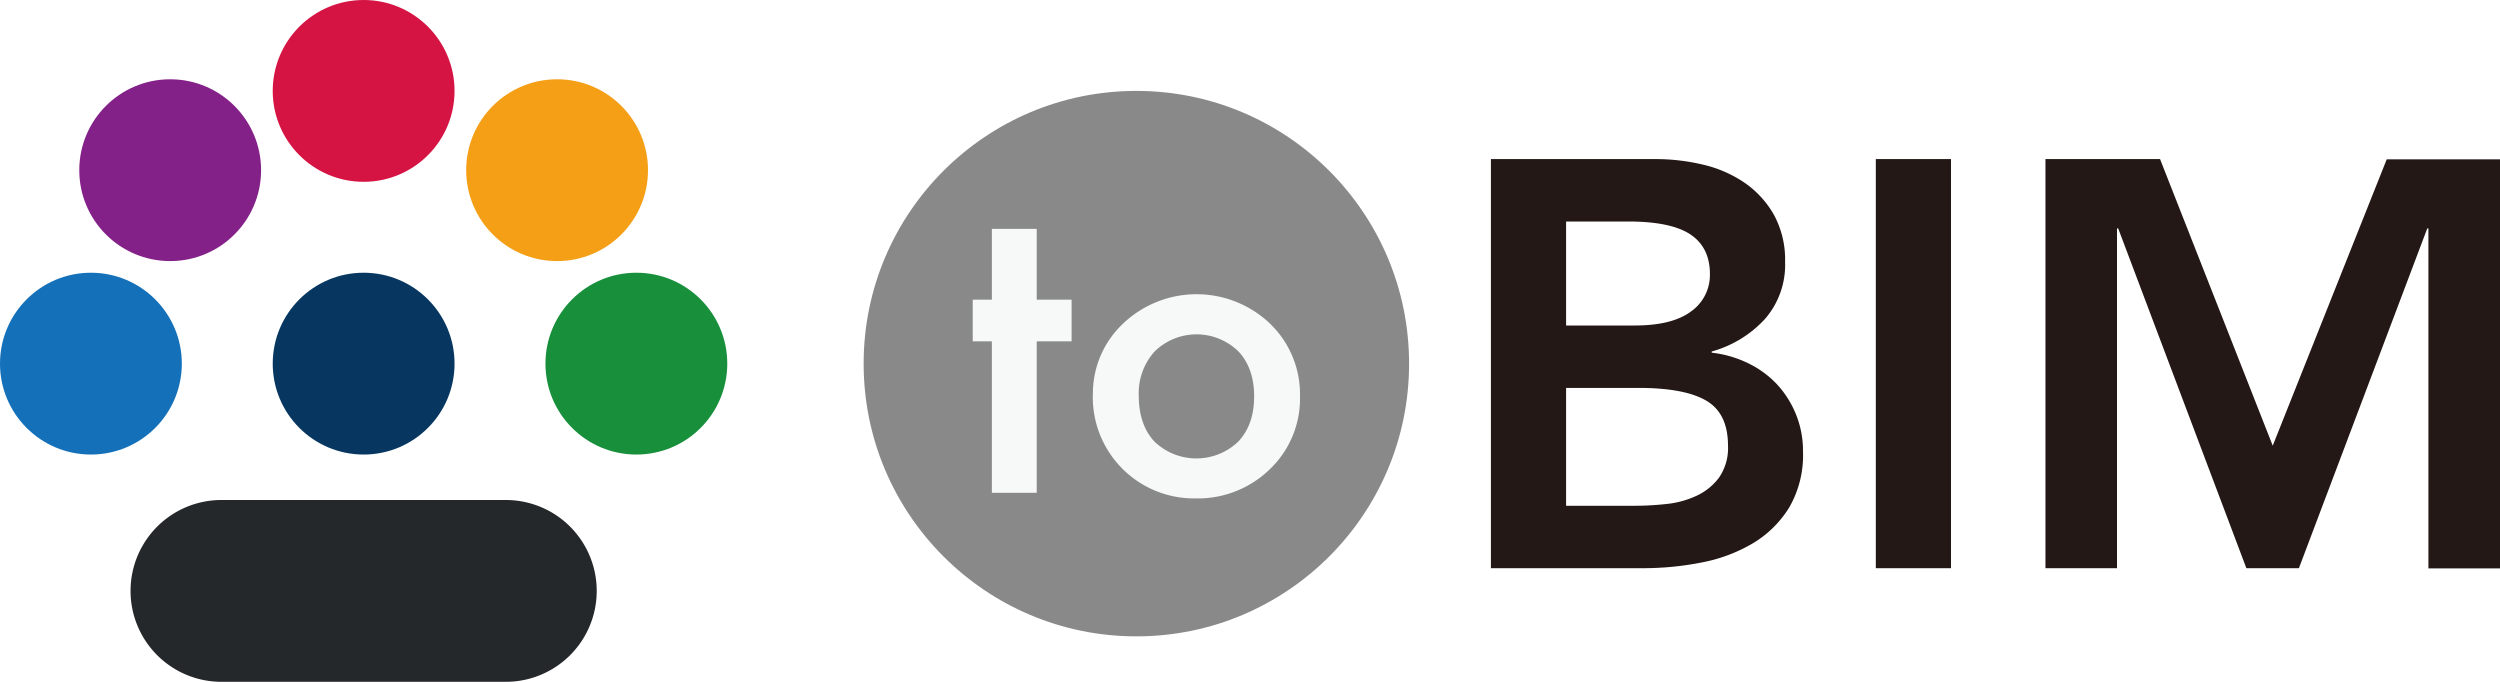
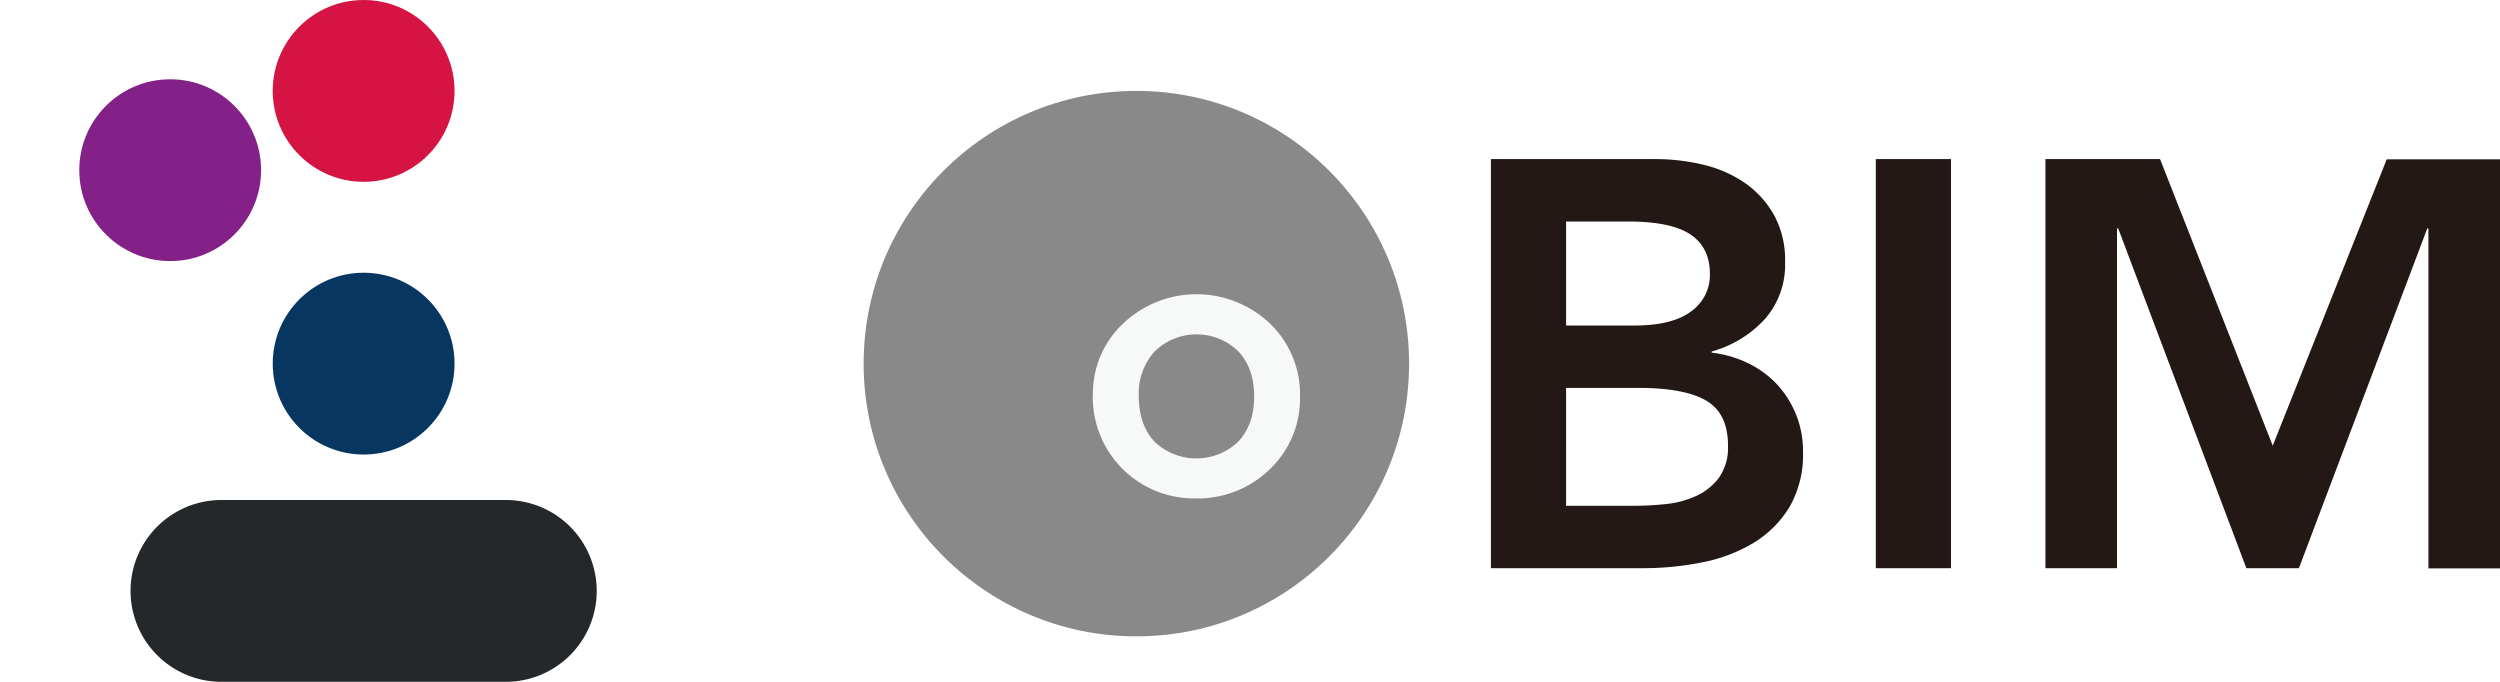
<svg xmlns="http://www.w3.org/2000/svg" id="レイヤー_1" data-name="レイヤー 1" viewBox="0 0 550 150">
  <defs>
    <style>
      .cls-1 {
        fill: #073760;
      }

      .cls-2 {
        fill: #d51444;
      }

      .cls-3 {
        fill: #1470b9;
      }

      .cls-4 {
        fill: #178f3b;
      }

      .cls-5 {
        fill: #842188;
      }

      .cls-6 {
        fill: #f49f16;
      }

      .cls-7 {
        fill: #25282a;
      }

      .cls-8 {
        fill: #898989;
      }

      .cls-9 {
        fill: #f7f8f8;
      }

      .cls-10 {
        fill: #231815;
      }
    </style>
  </defs>
  <title>アートボード 1</title>
  <g>
    <circle class="cls-1" cx="80" cy="80" r="20" />
    <circle class="cls-2" cx="80" cy="20" r="20" />
-     <circle class="cls-3" cx="20" cy="80" r="20" />
-     <circle class="cls-4" cx="140" cy="80" r="20" />
    <circle class="cls-5" cx="37.44" cy="37.44" r="20" />
-     <circle class="cls-6" cx="122.56" cy="37.44" r="20" />
    <path class="cls-7" d="M111.28,110H48.72a20,20,0,0,0,0,40h62.56a20,20,0,0,0,0-40Z" />
  </g>
  <g>
    <circle class="cls-8" cx="250" cy="80" r="60" />
    <g>
-       <path class="cls-9" d="M228.08,75.09v33.33h-9.87V75.09H214V65.93h4.21V50.35h9.87V65.93h7.67v9.16Z" />
      <path class="cls-9" d="M240.44,86.87a21.06,21.06,0,0,1,6.62-15.66,23.44,23.44,0,0,1,32.36,0,21.58,21.58,0,0,1,6.58,16,21.47,21.47,0,0,1-6.62,16A22.7,22.7,0,0,1,263,109.65a22.27,22.27,0,0,1-22.58-22.78Zm10.09.18q0,6.36,3.42,10.07a13.32,13.32,0,0,0,18.5,0q3.46-3.7,3.46-9.91t-3.46-9.9a13.18,13.18,0,0,0-18.42,0A13.65,13.65,0,0,0,250.53,87.05Z" />
    </g>
    <g>
      <path class="cls-10" d="M328,35h36.23a44.88,44.88,0,0,1,10.38,1.21,27.17,27.17,0,0,1,9.12,3.94,21.36,21.36,0,0,1,6.5,7.05,20.59,20.59,0,0,1,2.49,10.43,18.11,18.11,0,0,1-4.46,12.58,24.9,24.9,0,0,1-11.69,7.12v.26a24.43,24.43,0,0,1,8.08,2.35,21.48,21.48,0,0,1,6.37,4.7,21.71,21.71,0,0,1,4.13,6.61,21.34,21.34,0,0,1,1.51,8.07,23,23,0,0,1-3,12.27,23.56,23.56,0,0,1-7.94,7.88,34.76,34.76,0,0,1-11.29,4.26A65.76,65.76,0,0,1,361.48,125H328Zm16.54,36.61h15.1q8.26,0,12.41-3.11a9.8,9.8,0,0,0,4.13-8.2q0-5.85-4.27-8.71t-13.72-2.86H344.54Zm0,39.66h15.23a65.77,65.77,0,0,0,6.76-.38,20.79,20.79,0,0,0,6.63-1.78,13,13,0,0,0,5-4,11.47,11.47,0,0,0,2-7.06q0-7.11-4.79-9.91t-14.9-2.8H344.54Z" />
      <path class="cls-10" d="M412.68,35h16.54v90H412.68Z" />
      <path class="cls-10" d="M450,35h25.21L500,98.05l25.08-63H550v90H534.25V50.25H534L505.76,125H494.2L466,50.25h-.26V125H450Z" />
    </g>
  </g>
</svg>